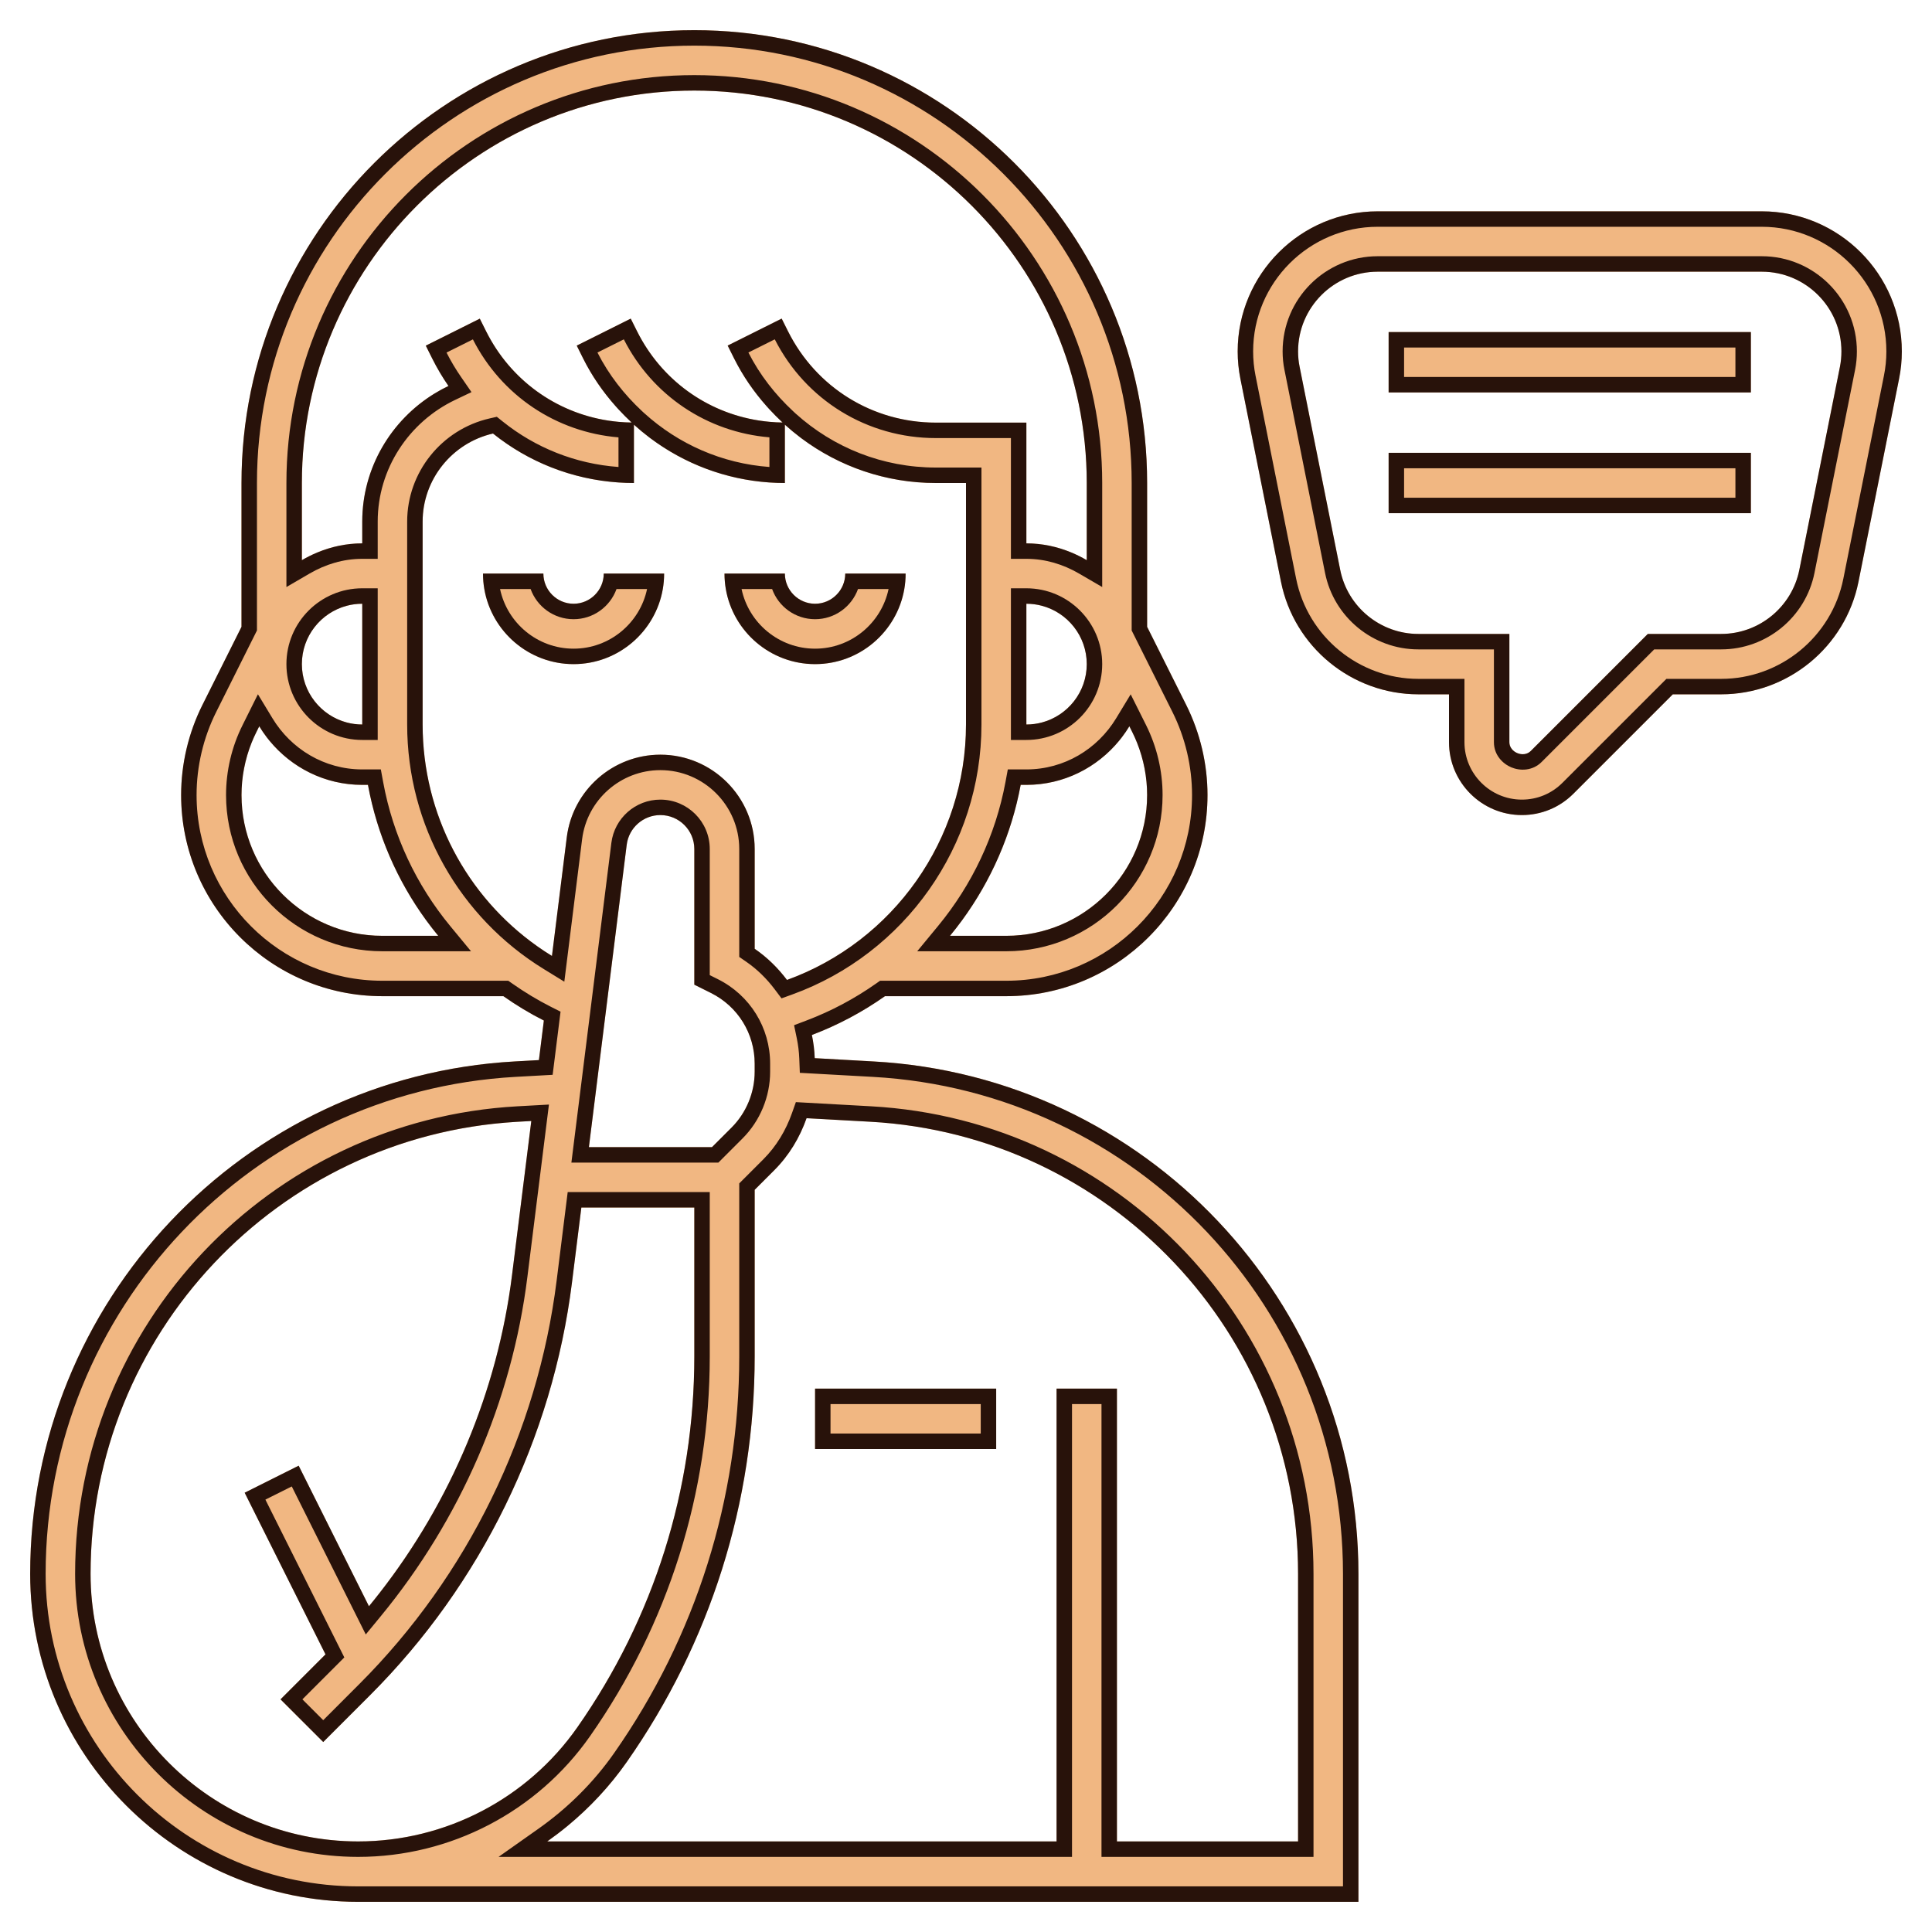
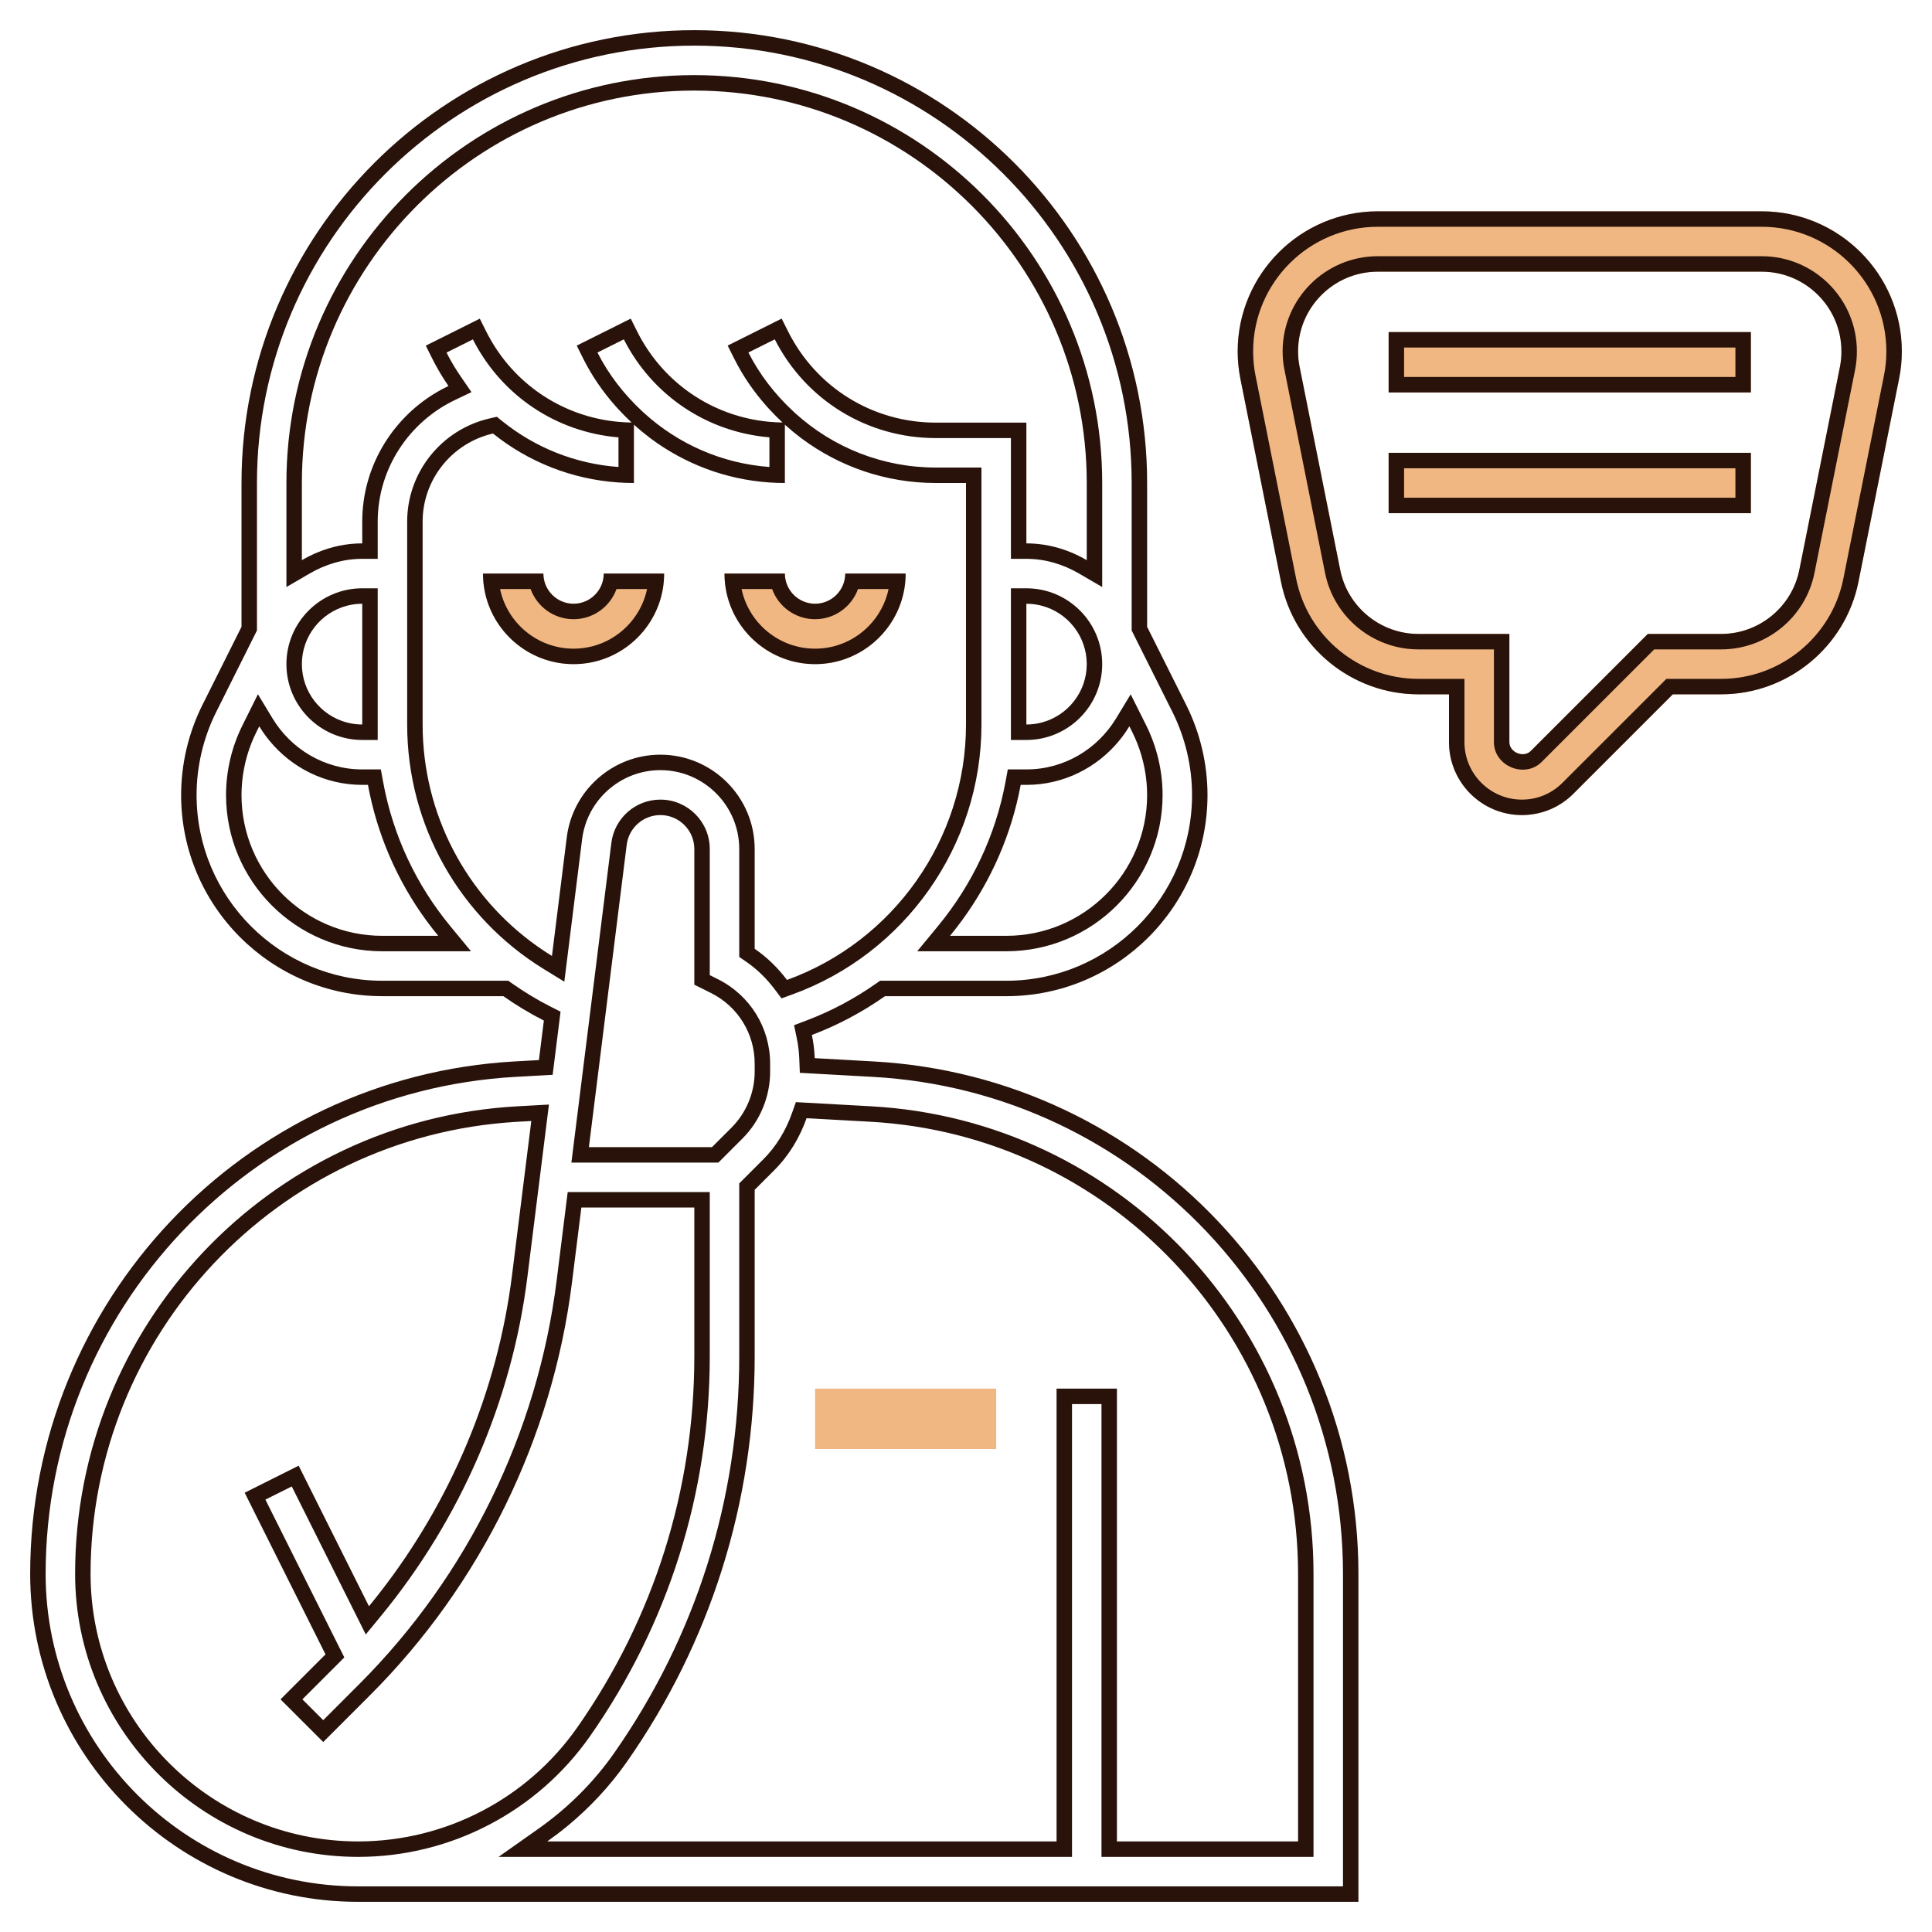
<svg xmlns="http://www.w3.org/2000/svg" width="100" height="100" viewBox="0 0 100 100" fill="none">
  <path d="M34.375 29.688H31.25C31.25 30.548 30.548 31.25 29.688 31.25C28.827 31.25 28.125 30.548 28.125 29.688H25C25 32.272 27.103 34.375 29.688 34.375C32.272 34.375 34.375 32.272 34.375 29.688Z" fill="#F1B782" />
  <path fill-rule="evenodd" clip-rule="evenodd" d="M33.492 30.488H31.911C31.582 31.398 30.71 32.05 29.688 32.05C28.665 32.05 27.793 31.398 27.464 30.488H25.883C26.253 32.248 27.819 33.575 29.688 33.575C31.556 33.575 33.122 32.248 33.492 30.488ZM31.25 29.688C31.25 30.548 30.548 31.25 29.688 31.25C28.827 31.25 28.125 30.548 28.125 29.688H25C25 29.96 25.023 30.227 25.068 30.488C25.449 32.692 27.376 34.375 29.688 34.375C31.999 34.375 33.926 32.692 34.307 30.488C34.352 30.227 34.375 29.96 34.375 29.688H31.25Z" fill="#28120A" />
  <path d="M42.188 34.375C44.772 34.375 46.875 32.272 46.875 29.688H43.75C43.75 30.548 43.048 31.25 42.188 31.25C41.327 31.25 40.625 30.548 40.625 29.688H37.5C37.5 32.272 39.603 34.375 42.188 34.375Z" fill="#F1B782" />
  <path fill-rule="evenodd" clip-rule="evenodd" d="M46.875 29.688C46.875 29.96 46.852 30.227 46.807 30.488C46.426 32.692 44.499 34.375 42.188 34.375C39.876 34.375 37.949 32.692 37.568 30.488C37.523 30.227 37.5 29.96 37.5 29.688H40.625C40.625 30.548 41.327 31.25 42.188 31.25C43.048 31.25 43.75 30.548 43.75 29.688H46.875ZM38.383 30.488C38.753 32.248 40.319 33.575 42.188 33.575C44.056 33.575 45.622 32.248 45.992 30.488H44.411C44.082 31.398 43.21 32.05 42.188 32.05C41.165 32.05 40.293 31.398 39.964 30.488H38.383Z" fill="#28120A" />
-   <path d="M45.223 54.941L42.17 54.77C42.155 54.362 42.105 53.961 42.023 53.57C43.381 53.056 44.647 52.378 45.806 51.562H52.089C57.83 51.562 62.5 46.892 62.5 41.152C62.5 39.544 62.12 37.934 61.402 36.495L59.375 32.444V25C59.375 12.077 48.861 1.562 35.938 1.562C23.014 1.562 12.5 12.077 12.5 25V32.444L10.473 36.497C9.755 37.934 9.375 39.544 9.375 41.152C9.375 46.892 14.045 51.562 19.786 51.562H26.055C26.717 52.028 27.416 52.452 28.15 52.823L27.894 54.87L26.652 54.939C12.583 55.722 1.562 67.372 1.562 81.463C1.562 90.822 9.178 98.438 18.538 98.438H70.312V81.463C70.312 67.372 59.292 55.722 45.223 54.941ZM52.089 48.438H49.172C51.009 46.209 52.291 43.531 52.83 40.625H53.125C55.391 40.625 57.359 39.402 58.456 37.592L58.606 37.892C59.109 38.9 59.375 40.027 59.375 41.152C59.375 45.169 56.106 48.438 52.089 48.438ZM53.125 31.25C54.848 31.25 56.25 32.652 56.25 34.375C56.25 36.098 54.848 37.5 53.125 37.5V31.25ZM35.938 4.688C47.138 4.688 56.25 13.8 56.25 25V28.994C55.327 28.456 54.269 28.125 53.125 28.125V21.875H48.438C45.178 21.875 42.248 20.064 40.789 17.15L40.459 16.491L37.664 17.887L37.994 18.548C38.634 19.83 39.5 20.933 40.505 21.869C37.294 21.825 34.417 20.03 32.977 17.152L32.647 16.492L29.852 17.889L30.181 18.55C30.822 19.831 31.688 20.934 32.692 21.87C29.481 21.827 26.605 20.031 25.164 17.153L24.834 16.494L22.039 17.891L22.369 18.552C22.619 19.052 22.902 19.528 23.212 19.978C20.553 21.248 18.75 23.945 18.75 26.998V28.125C17.606 28.125 16.548 28.456 15.625 28.994V25C15.625 13.8 24.738 4.688 35.938 4.688ZM15.625 34.375C15.625 32.652 17.027 31.25 18.75 31.25V37.5C17.027 37.5 15.625 36.098 15.625 34.375ZM12.5 41.152C12.5 40.027 12.766 38.9 13.269 37.894L13.419 37.592C14.516 39.402 16.484 40.625 18.75 40.625H19.045C19.578 43.527 20.842 46.206 22.683 48.438H19.786C15.769 48.438 12.5 45.169 12.5 41.152ZM21.875 37.5V26.998C21.875 24.816 23.402 22.925 25.517 22.439C27.545 24.067 30.092 25 32.812 25V21.981C34.916 23.886 37.664 25 40.625 25V21.981C42.728 23.886 45.477 25 48.438 25H50V37.5C50 43.444 46.244 48.725 40.734 50.722C40.27 50.106 39.714 49.556 39.062 49.109V43.944C39.062 41.253 36.872 39.062 34.18 39.062C31.723 39.062 29.641 40.902 29.336 43.339L28.569 49.48C24.445 46.947 21.875 42.445 21.875 37.5ZM36.853 59.375H30.481L32.438 43.727C32.547 42.848 33.297 42.188 34.18 42.188C35.15 42.188 35.938 42.975 35.938 43.945V50.967L36.802 51.398C38.195 52.095 39.062 53.497 39.062 55.056V55.472C39.062 56.548 38.627 57.603 37.864 58.364L36.853 59.375ZM4.688 81.463C4.688 69.03 14.412 58.75 26.825 58.061L27.5 58.023L26.503 65.998C25.717 72.287 23.109 78.261 19.097 83.139L15.459 75.864L12.664 77.263L16.848 85.63L14.52 87.958L16.73 90.167L19.164 87.733C24.892 82.005 28.6 74.423 29.605 66.386L30.091 62.5H35.938V70.202C35.938 77.108 33.845 83.747 29.884 89.405C27.295 93.103 23.053 95.312 18.538 95.312C10.902 95.312 4.688 89.098 4.688 81.463ZM67.188 95.312H57.812V71.875H54.688V95.312H28.325C29.903 94.198 31.308 92.82 32.444 91.197C36.773 85.013 39.062 77.752 39.062 70.202V61.584L40.073 60.573C40.845 59.802 41.395 58.877 41.748 57.878L45.048 58.061C57.464 58.75 67.188 69.03 67.188 81.463V95.312Z" fill="#F1B782" />
  <path fill-rule="evenodd" clip-rule="evenodd" d="M45.179 55.739L41.399 55.529L41.371 54.801C41.357 54.438 41.312 54.081 41.24 53.733L41.101 53.064L41.74 52.822C43.034 52.332 44.24 51.686 45.346 50.908L45.553 50.763H52.089C57.388 50.763 61.7 46.45 61.7 41.152C61.7 39.668 61.349 38.181 60.686 36.853L58.575 32.633V25C58.575 12.518 48.419 2.362 35.938 2.362C23.456 2.362 13.3 12.518 13.3 25V32.633L11.189 36.855C10.526 38.181 10.175 39.668 10.175 41.152C10.175 46.45 14.487 50.763 19.786 50.763H26.308L26.515 50.908C27.148 51.353 27.813 51.756 28.511 52.11L29.014 52.364L28.605 55.632L26.696 55.738C26.696 55.738 26.696 55.738 26.696 55.738C13.051 56.497 2.362 67.796 2.362 81.463C2.362 90.38 9.62 97.638 18.538 97.638H69.513V81.463C69.513 67.796 58.824 56.497 45.179 55.739ZM70.312 98.438H18.538C9.178 98.438 1.562 90.822 1.562 81.463C1.562 67.372 12.583 55.722 26.652 54.939L27.894 54.87L28.15 52.823C27.416 52.452 26.717 52.028 26.055 51.562H19.786C14.045 51.562 9.375 46.892 9.375 41.152C9.375 39.544 9.755 37.934 10.473 36.497L12.5 32.444V25C12.5 12.077 23.014 1.562 35.938 1.562C48.861 1.562 59.375 12.077 59.375 25V32.444L61.402 36.495C62.12 37.934 62.5 39.544 62.5 41.152C62.5 46.892 57.83 51.562 52.089 51.562H45.806C44.647 52.378 43.381 53.056 42.023 53.57C42.105 53.961 42.155 54.362 42.17 54.77L45.223 54.941C59.292 55.722 70.312 67.372 70.312 81.463V98.438ZM47.475 49.237L48.555 47.928C50.308 45.802 51.529 43.248 52.043 40.479L52.164 39.825H53.125C55.093 39.825 56.811 38.764 57.772 37.178L58.524 35.938L59.322 37.534C59.88 38.653 60.175 39.902 60.175 41.152C60.175 45.611 56.548 49.237 52.089 49.237H47.475ZM52.325 30.45H53.125C55.29 30.45 57.05 32.21 57.05 34.375C57.05 36.54 55.29 38.3 53.125 38.3H52.325V30.45ZM57.05 30.385L55.848 29.685C55.031 29.21 54.11 28.925 53.125 28.925H52.325V22.675H48.438C44.896 22.675 41.706 20.716 40.102 17.564L38.737 18.246C39.328 19.409 40.122 20.419 41.05 21.283L41.181 21.405C43.139 23.17 45.69 24.2 48.438 24.2H50.8V37.5C50.8 43.783 46.831 49.363 41.007 51.474L40.451 51.675L40.096 51.203C39.679 50.65 39.184 50.163 38.61 49.769L38.263 49.531V43.944C38.263 41.695 36.43 39.862 34.18 39.862C32.127 39.862 30.384 41.401 30.13 43.438L29.209 50.812L28.15 50.161C23.792 47.484 21.075 42.726 21.075 37.5V26.998C21.075 24.439 22.863 22.228 25.338 21.659L25.716 21.573L26.018 21.815C27.706 23.171 29.78 24.009 32.013 24.171V22.638C28.796 22.368 25.959 20.48 24.477 17.567L23.112 18.249C23.338 18.695 23.592 19.12 23.871 19.523L24.404 20.296L23.557 20.7C21.164 21.843 19.55 24.266 19.55 26.998V28.925H18.75C17.765 28.925 16.844 29.21 16.027 29.685L14.825 30.385V25C14.825 13.358 24.296 3.888 35.938 3.888C47.579 3.888 57.05 13.358 57.05 25V30.385ZM22.039 17.891L24.834 16.494L25.164 17.153C26.417 19.657 28.757 21.341 31.457 21.766C31.641 21.794 31.826 21.817 32.013 21.835C32.237 21.855 32.464 21.867 32.692 21.87C32.458 21.652 32.231 21.424 32.013 21.188C31.959 21.13 31.907 21.072 31.855 21.013C31.204 20.279 30.636 19.46 30.181 18.55L29.852 17.889L32.647 16.492L32.977 17.152C34.23 19.655 36.569 21.339 39.27 21.764C39.453 21.793 39.639 21.816 39.825 21.833C40.05 21.854 40.276 21.866 40.505 21.869C40.27 21.65 40.043 21.423 39.825 21.186C39.772 21.128 39.72 21.07 39.668 21.012C39.017 20.278 38.449 19.458 37.994 18.548L37.664 17.887L40.459 16.491L40.789 17.15C42.248 20.064 45.178 21.875 48.438 21.875H53.125V28.125C53.951 28.125 54.732 28.298 55.45 28.596C55.726 28.711 55.993 28.844 56.25 28.994V25C56.25 13.8 47.138 4.688 35.938 4.688C24.738 4.688 15.625 13.8 15.625 25V28.994C15.882 28.844 16.149 28.711 16.425 28.596C17.143 28.298 17.924 28.125 18.75 28.125V26.998C18.75 24.224 20.238 21.744 22.505 20.361C22.733 20.222 22.969 20.094 23.212 19.978C23.061 19.758 22.915 19.532 22.777 19.3C22.633 19.057 22.497 18.807 22.369 18.552L22.039 17.891ZM39.825 22.636C36.609 22.366 33.771 20.479 32.289 17.565L30.924 18.247C31.515 19.411 32.309 20.42 33.237 21.285L33.31 21.352L33.349 21.388C35.119 22.991 37.375 23.991 39.825 24.171V22.636ZM40.625 25C40.356 25 40.09 24.991 39.825 24.973C37.55 24.817 35.429 24.003 33.665 22.684C33.647 22.671 33.63 22.657 33.612 22.644C33.337 22.435 33.07 22.214 32.812 21.981V25C32.544 25 32.277 24.991 32.013 24.973C29.595 24.809 27.345 23.907 25.517 22.439C23.402 22.925 21.875 24.816 21.875 26.998V37.5C21.875 42.14 24.138 46.39 27.824 48.989C28.066 49.16 28.314 49.324 28.569 49.48L29.336 43.339C29.641 40.902 31.723 39.062 34.18 39.062C36.872 39.062 39.062 41.253 39.062 43.944V49.109C39.714 49.556 40.27 50.106 40.734 50.722C46.244 48.725 50 43.444 50 37.5V25H48.438C45.861 25 43.445 24.156 41.475 22.682C41.459 22.669 41.442 22.657 41.425 22.644C41.149 22.435 40.882 22.214 40.625 21.981V25ZM19.55 30.45V38.3H18.75C16.585 38.3 14.825 36.54 14.825 34.375C14.825 32.21 16.585 30.45 18.75 30.45H19.55ZM13.944 38.334C13.898 38.278 13.853 38.221 13.809 38.164C13.809 38.163 13.808 38.162 13.807 38.162C13.668 37.979 13.538 37.789 13.419 37.592L13.269 37.894C13.179 38.074 13.097 38.257 13.022 38.444C12.679 39.303 12.5 40.228 12.5 41.152C12.5 45.169 15.769 48.438 19.786 48.438H22.683C22.468 48.177 22.261 47.91 22.062 47.638C20.557 45.577 19.516 43.188 19.045 40.625H18.75C16.81 40.625 15.088 39.728 13.944 38.334ZM12.553 37.537C11.994 38.654 11.7 39.903 11.7 41.152C11.7 45.611 15.327 49.237 19.786 49.237H24.38L23.3 47.928C21.545 45.801 20.34 43.247 19.832 40.48L19.712 39.825H18.75C16.782 39.825 15.064 38.764 14.103 37.178L13.35 35.935L12.553 37.536C12.553 37.536 12.553 37.537 12.553 37.537ZM37.184 60.175H29.575L31.644 43.628C31.644 43.628 31.644 43.628 31.644 43.628C31.803 42.349 32.894 41.388 34.18 41.388C35.592 41.388 36.737 42.533 36.737 43.945V50.472L37.159 50.683C38.823 51.515 39.862 53.194 39.862 55.056V55.472C39.862 56.76 39.343 58.019 38.429 58.93L37.184 60.175ZM37.864 58.364C38.627 57.603 39.062 56.548 39.062 55.472V55.056C39.062 53.497 38.195 52.095 36.802 51.398L35.938 50.967V43.945C35.938 42.975 35.15 42.188 34.18 42.188C33.297 42.188 32.547 42.848 32.438 43.727L30.481 59.375H36.853L37.864 58.364ZM26.688 58.069C26.734 58.066 26.779 58.063 26.825 58.061L27.5 58.023L26.503 65.998C25.754 71.995 23.348 77.705 19.648 82.451C19.467 82.683 19.284 82.912 19.097 83.139L15.459 75.864L12.664 77.263L16.848 85.63L14.52 87.958L16.73 90.167L19.164 87.733C24.892 82.005 28.6 74.423 29.605 66.386L30.091 62.5H35.938V70.202C35.938 77.108 33.845 83.747 29.884 89.405C27.295 93.103 23.053 95.312 18.538 95.312C10.902 95.312 4.688 89.098 4.688 81.463C4.688 69.075 14.341 58.826 26.688 58.069ZM26.781 57.262C13.944 57.975 3.888 68.605 3.888 81.463C3.888 89.54 10.46 96.112 18.538 96.112C23.314 96.112 27.801 93.776 30.54 89.864C34.595 84.071 36.737 77.272 36.737 70.202V61.7H29.384L28.811 66.287C27.828 74.148 24.201 81.565 18.598 87.167L16.73 89.036L15.652 87.958L17.822 85.788L13.737 77.62L15.102 76.938L18.932 84.599L19.715 83.647C23.822 78.654 26.492 72.54 27.297 66.098L28.413 57.172L26.781 57.262ZM67.987 96.112H57.013V72.675H55.487V96.112H25.805L27.864 94.659C29.371 93.595 30.708 92.282 31.788 90.738C36.024 84.688 38.263 77.587 38.263 70.202V61.253L39.508 60.008C40.187 59.329 40.676 58.51 40.994 57.611L41.194 57.046L45.093 57.262C57.932 57.975 67.987 68.605 67.987 81.463V96.112ZM54.688 71.875H57.812V95.312H67.188V81.463C67.188 69.03 57.464 58.75 45.048 58.061L41.748 57.878C41.395 58.877 40.845 59.802 40.073 60.573L39.062 61.584V70.202C39.062 77.752 36.773 85.013 32.444 91.197C31.566 92.451 30.527 93.56 29.373 94.513C29.033 94.793 28.683 95.059 28.325 95.312H54.688V71.875ZM58.853 38.444C59.196 39.303 59.375 40.228 59.375 41.152C59.375 45.169 56.106 48.438 52.089 48.438H49.172C49.387 48.177 49.594 47.91 49.794 47.638C51.299 45.58 52.354 43.191 52.83 40.625H53.125C55.065 40.625 56.788 39.728 57.932 38.333C57.978 38.277 58.023 38.219 58.068 38.161C58.068 38.162 58.068 38.161 58.068 38.161C58.207 37.979 58.337 37.789 58.456 37.592L58.606 37.892C58.696 38.072 58.779 38.257 58.853 38.444ZM53.925 37.396C53.67 37.464 53.401 37.5 53.125 37.5V31.25C53.401 31.25 53.67 31.286 53.925 31.354C55.262 31.708 56.25 32.928 56.25 34.375C56.25 35.822 55.262 37.042 53.925 37.396ZM17.95 31.354C16.613 31.708 15.625 32.928 15.625 34.375C15.625 35.822 16.613 37.042 17.95 37.396C18.205 37.464 18.474 37.5 18.75 37.5V31.25C18.474 31.25 18.205 31.286 17.95 31.354Z" fill="#28120A" />
  <path d="M42.188 71.875H51.562V75H42.188V71.875Z" fill="#F1B782" />
-   <path fill-rule="evenodd" clip-rule="evenodd" d="M50.763 72.675H42.987V74.2H50.763V72.675ZM42.188 71.875V75H51.562V71.875H42.188Z" fill="#28120A" />
  <path d="M91.188 10.938H71.312C67.316 10.938 64.062 14.191 64.062 18.188C64.062 18.666 64.109 19.145 64.203 19.609L66.303 30.109C66.978 33.486 69.967 35.938 73.411 35.938H75V38.416C75 40.495 76.692 42.188 78.772 42.188C79.78 42.188 80.727 41.795 81.439 41.083L86.584 35.938H89.088C92.533 35.938 95.522 33.486 96.195 30.111L98.295 19.611C98.391 19.144 98.438 18.666 98.438 18.188C98.438 14.191 95.184 10.938 91.188 10.938V10.938ZM95.233 18.995L93.133 29.497C92.748 31.419 91.047 32.812 89.088 32.812H85.291L79.23 38.873C78.858 39.245 78.125 38.944 78.125 38.416V32.812H73.412C71.453 32.812 69.752 31.419 69.369 29.497L67.269 18.994C67.214 18.731 67.188 18.459 67.188 18.188C67.188 15.912 69.037 14.062 71.312 14.062H91.188C93.463 14.062 95.312 15.912 95.312 18.188C95.312 18.459 95.286 18.731 95.233 18.995V18.995Z" fill="#F1B782" />
  <path fill-rule="evenodd" clip-rule="evenodd" d="M64.987 19.451L64.988 19.453L67.088 29.953C67.688 32.955 70.349 35.138 73.411 35.138H75.8V38.416C75.8 40.053 77.134 41.388 78.772 41.388C79.567 41.388 80.311 41.08 80.873 40.517L86.253 35.138H89.088C92.152 35.138 94.812 32.955 95.411 29.954L97.511 19.451C97.596 19.038 97.638 18.614 97.638 18.188C97.638 14.633 94.743 11.738 91.188 11.738H71.312C67.757 11.738 64.862 14.633 64.862 18.188C64.862 18.614 64.904 19.041 64.987 19.451ZM93.917 29.654C93.458 31.95 91.428 33.612 89.088 33.612H85.622L79.795 39.439C79.323 39.911 78.677 39.905 78.232 39.721C77.787 39.537 77.325 39.085 77.325 38.416V33.612H73.412C71.072 33.612 69.042 31.95 68.584 29.653C68.584 29.653 68.584 29.653 68.584 29.653L66.486 19.157C66.485 19.156 66.485 19.155 66.485 19.154C66.419 18.835 66.388 18.51 66.388 18.188C66.388 15.471 68.596 13.262 71.312 13.262H91.188C93.904 13.262 96.112 15.471 96.112 18.188C96.112 18.511 96.081 18.835 96.017 19.152M96.017 19.152L93.917 29.654ZM95.233 18.995C95.286 18.731 95.312 18.459 95.312 18.188C95.312 15.912 93.463 14.062 91.188 14.062H71.312C69.037 14.062 67.188 15.912 67.188 18.188C67.188 18.459 67.214 18.731 67.269 18.994L69.369 29.497C69.752 31.419 71.453 32.812 73.412 32.812H78.125V38.416C78.125 38.944 78.858 39.245 79.23 38.873L85.291 32.812H89.088C91.047 32.812 92.748 31.419 93.133 29.497L95.233 18.995ZM98.295 19.611C98.391 19.144 98.438 18.666 98.438 18.188C98.438 14.191 95.184 10.938 91.188 10.938H71.312C67.316 10.938 64.062 14.191 64.062 18.188C64.062 18.666 64.109 19.145 64.203 19.609L66.303 30.109C66.978 33.486 69.967 35.938 73.411 35.938H75V38.416C75 40.495 76.692 42.188 78.772 42.188C79.78 42.188 80.727 41.795 81.439 41.083L86.584 35.938H89.088C92.533 35.938 95.522 33.486 96.195 30.111L98.295 19.611Z" fill="#28120A" />
  <path d="M71.875 17.188H90.625V20.312H71.875V17.188Z" fill="#F1B782" />
  <path fill-rule="evenodd" clip-rule="evenodd" d="M89.825 17.988H72.675V19.512H89.825V17.988ZM71.875 17.188V20.312H90.625V17.188H71.875Z" fill="#28120A" />
  <path d="M71.875 23.438H90.625V26.562H71.875V23.438Z" fill="#F1B782" />
  <path fill-rule="evenodd" clip-rule="evenodd" d="M89.825 24.238H72.675V25.762H89.825V24.238ZM71.875 23.438V26.562H90.625V23.438H71.875Z" fill="#28120A" />
</svg>